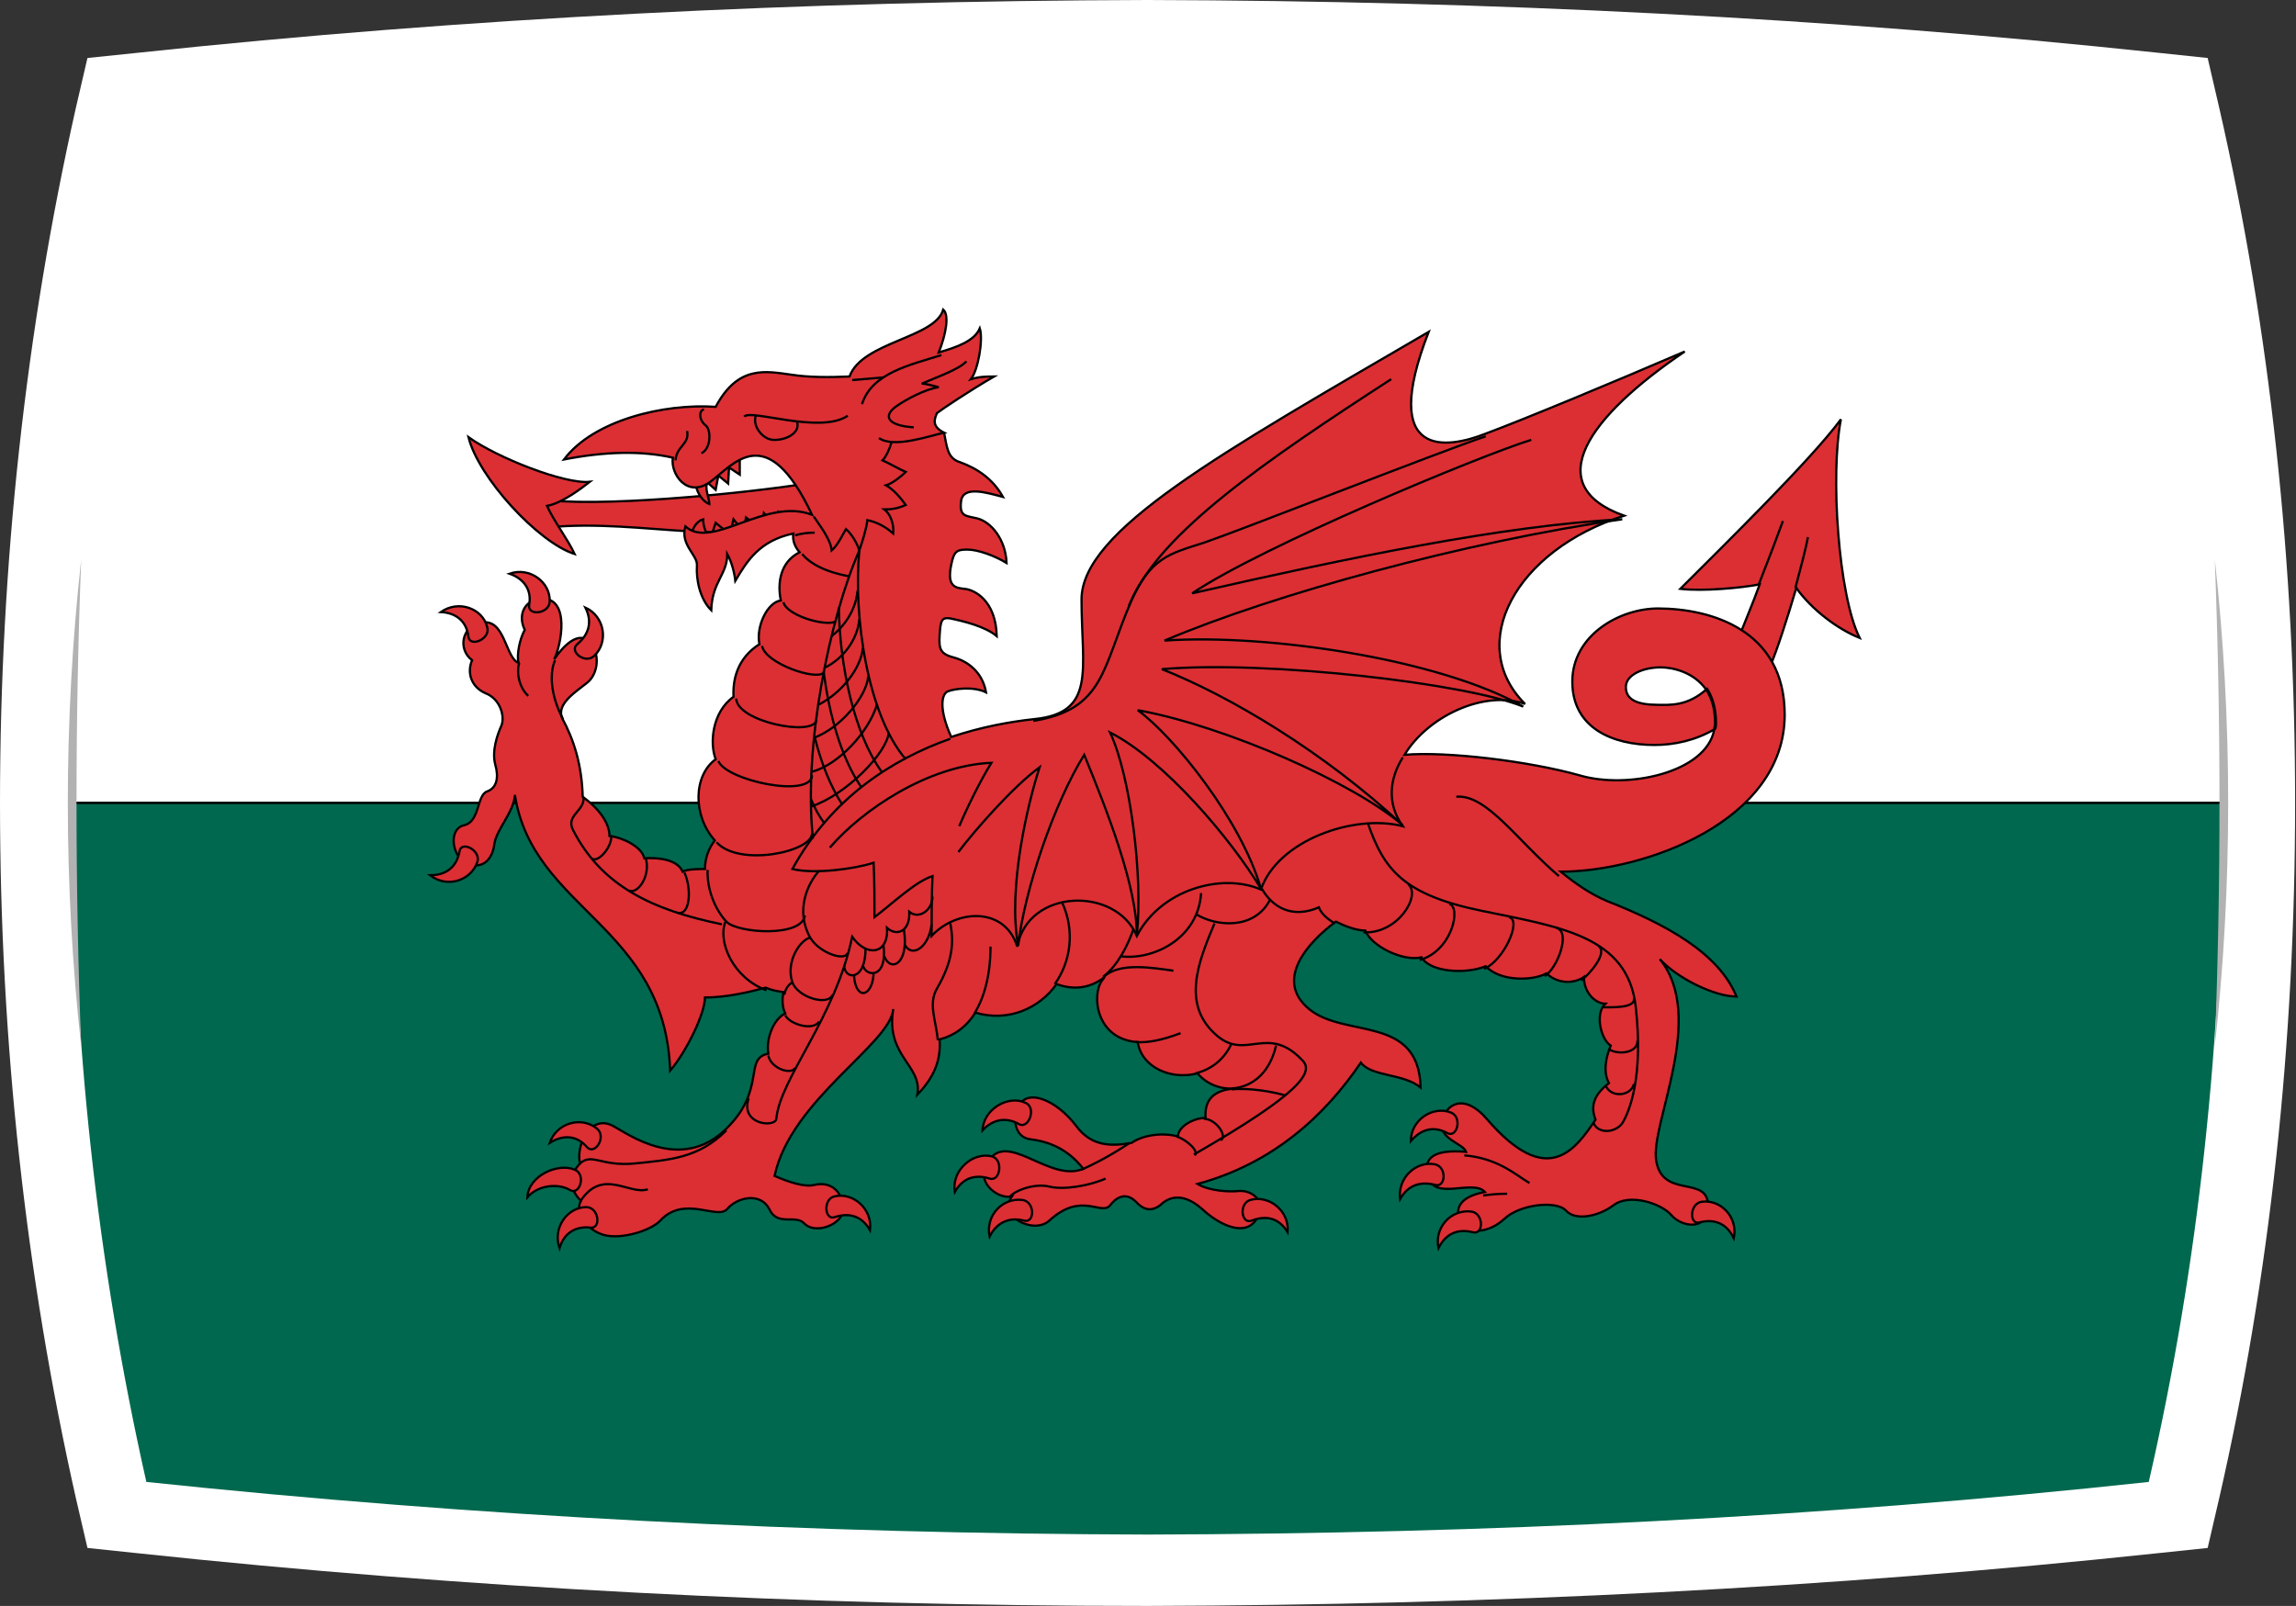
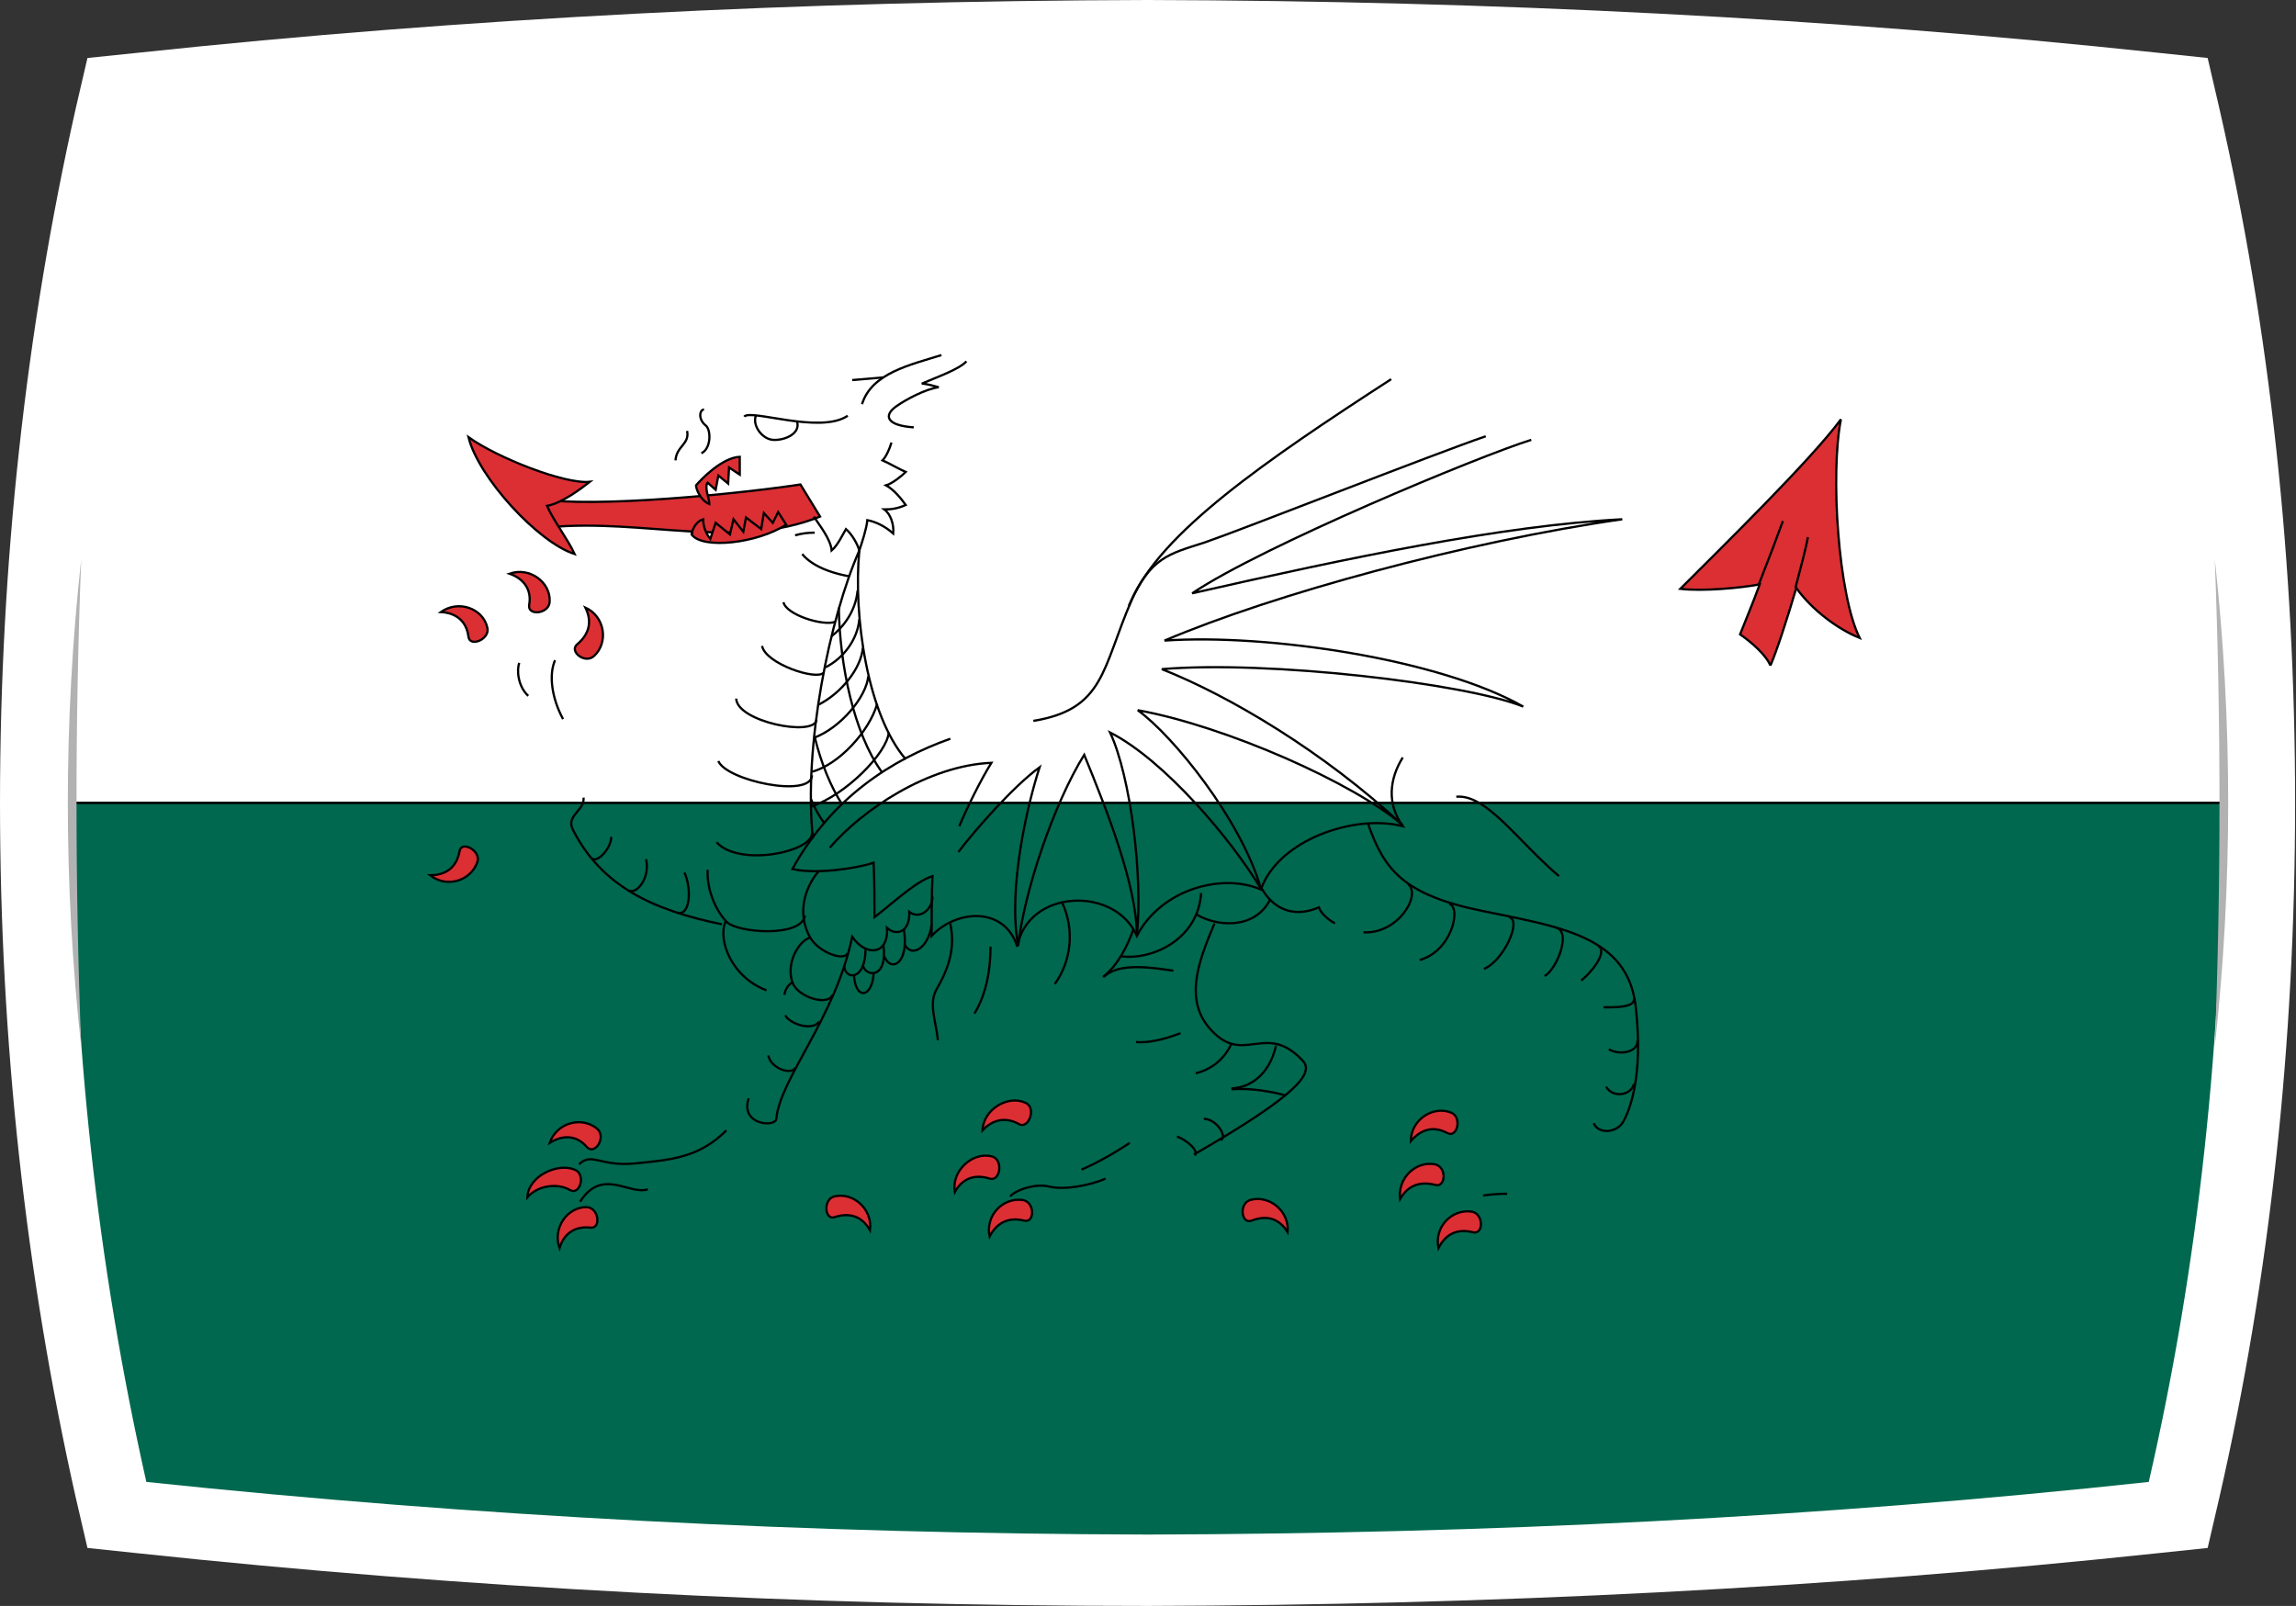
<svg xmlns="http://www.w3.org/2000/svg" xmlns:xlink="http://www.w3.org/1999/xlink" version="1.1" id="a" x="0px" y="0px" viewBox="0 0 257.3 180" style="enable-background:new 0 0 257.3 180;" xml:space="preserve">
  <rect x="0" y="0" width="257.3" height="180" fill="#333333" stroke="none" />
  <style type="text/css">
	.st0{fill:#FFFFFF;}
	.st1{clip-path:url(#SVGID_00000072253494831584703000000004060231811517976961_);}
	.st2{fill:#FFFFFF;stroke:#000000;stroke-width:0.25;}
	.st3{fill:#00684E;stroke:#000000;stroke-width:0.25;}
	.st4{fill:#DB2F34;stroke:#000000;stroke-width:0.25;}
	.st5{fill:none;stroke:#000000;stroke-width:0.25;}
	.st6{fill:#B2B2B2;}
</style>
  <g>
    <path class="st0" d="M248.7,12.1l-1.3-5.6l-5.7-0.6C205.1,2,167.1,0.1,128.6,0C90.2,0.1,52.2,2,15.6,5.9L9.8,6.5l-1.3,5.6   C2.9,37,0,63.2,0,90s2.9,53,8.5,77.9l1.3,5.6l5.7,0.6c36.6,3.9,74.6,5.9,113.1,5.9h0c38.4-0.1,76.5-2,113.1-5.9l5.7-0.6l1.3-5.6   c5.7-24.9,8.5-51.1,8.5-77.9S254.4,37,248.7,12.1L248.7,12.1z" />
    <g>
      <defs>
        <path id="SVGID_1_" d="M240.9,13.9c-36.9-3.9-74.4-5.8-112.2-5.9C90.8,8.1,53.4,10,16.4,13.9C10.9,38.3,8.1,63.7,8.1,90     s2.8,51.7,8.3,76.1c37,3.9,74.4,5.8,112.2,5.9c37.9-0.1,75.3-1.9,112.2-5.9c5.6-24.4,8.3-49.7,8.3-76.1S246.4,38.3,240.9,13.9z" />
      </defs>
      <clipPath id="SVGID_00000100354701070382843330000003717551127934088356_">
        <use xlink:href="#SVGID_1_" style="overflow:visible;" />
      </clipPath>
      <g style="clip-path:url(#SVGID_00000100354701070382843330000003717551127934088356_);">
        <g>
          <rect x="0" y="4.2" class="st2" width="257.3" height="85.8" />
          <rect x="0" y="90" class="st3" width="257.3" height="85.8" />
          <g>
            <g>
              <path class="st4" d="M89.7,54.3c-6.5,1-23.1,2.7-29.5,1.6l1.3,3.2c10.7-1,20.9,2.6,30.4-1.2L89.7,54.3z" />
              <path class="st4" d="M64.4,62.1c-4.1-1.3-10.8-8.6-11.9-13.1c3.2,2.3,10.8,5.3,13.6,5c-0.9,0.7-3.1,2.4-4.8,2.7        C62,58.3,63.6,60.4,64.4,62.1z" />
            </g>
            <g>
              <path class="st4" d="M77.5,59.9C77.5,59.9,77.7,59.5,77.5,59.9c1.2,1.7,7.4,1,10.6-1.1l-0.9-1.4l-0.6,1.2l-1-1.1l-0.3,1.8        l-1.7-1.3l-0.3,1.6l-1.1-1.4l-0.4,1.7l-1.6-1.3l-0.6,1.8c-0.5-0.6-0.8-1.4-0.8-2.2C78.1,58.4,77.6,59.2,77.5,59.9z" />
              <path class="st4" d="M78,54.4c0,0.4,0.5,1.7,1.5,2.1c0-0.6-0.6-1.9-0.2-2.4l0.9,0.8l0.3-1.6l1.1,0.9l0.1-1.8l1.2,0.8v-2        C80.9,51.3,78.6,53.7,78,54.4z" />
            </g>
            <path class="st4" d="M198.4,74.6c-0.5-1.2-2.1-2.6-3.4-3.5c0.5-1.3,1.4-3.4,2.2-5.6c-2.1,0.4-6.4,0.8-8.9,0.5       c4.7-4.7,14.7-14.5,18-19c-1.2,6.1-0.3,19.7,2.1,24.5c-2.5-1-5.4-3.2-7.1-5.6C200.3,69.3,199.1,73,198.4,74.6" />
            <g>
-               <path class="st4" d="M105.8,48.5c0.3,1.6,0.4,2.7,1.5,3.2c1.1,0.4,3.6,1.3,5.1,4c-1.9-0.5-4.5-1.3-4.7,0.5        c-0.2,1.7,0.5,1.6,1.8,1.9c1.6,0.4,3.2,2.4,3.3,5c-1.3-0.8-3.2-1.5-4.4-1.5c-1.2,0-1.5,0.2-1.8,1.7c-0.5,2.4,0.4,2.6,1.5,2.7        c1.1,0.1,3.5,1.3,3.6,5.3c-1.3-1.1-3.8-1.7-5.3-2c-0.9-0.1-1,0.3-1.1,1.9c-0.1,1.6,0.1,2.1,1.6,2.5c1.5,0.4,3.2,1.6,3.6,3.9        c-1.4-0.7-3.6-0.4-4.3-0.1c-0.7,0.3-1,2,0.4,5.1c3.3-1.1,6.5-1.7,9.3-2c7-0.7,5.3-5.6,5.3-13.4c0-7.7,15.4-16.3,38.9-30        c-5.6,14.4,2.1,13.1,6.4,11.4c4.3-1.6,14.4-5.8,22.3-9.2c-10.8,7.3-16.3,15-6.8,18.4c-12.2,3.9-17.8,14.4-11.1,21.1        c-4.6-1.6-10.9,1.4-13.5,5.7c4.7-0.4,13.9,0.7,19.6,2.3c5.4,1.6,14.2-0.3,15.1-5.1c0-0.2,0.1-0.5,0.1-0.7c0-1.7-0.4-2.9-1-3.8        c-1.4-2-3.8-2.5-5.1-2.5c-1.9,0-3.9,0.8-3.9,2.2s1.2,2,3.6,2c1.3,0,3.3,0.2,5.5-1.8c0.6,0.9,1,2.2,1,3.8c0,0.3,0,0.5-0.1,0.7        c-2.2,1.3-4.6,1.8-6.8,1.8c-4.7,0-9.2-1.9-9.2-7.1s5.3-8.2,9.6-8.2c5.9,0,14.2,2.4,14.2,11.9c0,12-15.8,17.6-25.1,17.6        c1.6,1.3,3.3,2.5,5.2,3.3c6.6,2.6,12.5,5.8,14.5,10.7c-2.5,0-6.7-2.1-8.6-4.2c5.3,6.5-1.1,18.5-0.4,22.6        c0.7,4.3,5.8,1.6,5.8,5c0,3-3,2.4-4.1,1.1c-1.1-1.3-4.7-2.5-6.5-1.1c-1.6,1.2-4.2,1.8-5.3,0.6c-1.1-1.2-5.2-0.7-6.9,0.9        c-1.7,1.6-4.1,1.8-4.8,0.5c-0.8-1.3-0.6-2.9,2.6-3.5c-1.4-1.5-5.7,1.1-6.4-1.8c-0.5-2,0.6-3,4.3-2.7c-0.4-1-3.1-1.4-2.7-3.4        c0.4-2,2.5-3.2,5-0.3c6.8,7.9,9.9,3.5,12.2,0.1c-0.7-1.8,0.1-3,1.5-4.1c-0.7-1.3-0.3-3,0.2-4.2c-1.1-0.7-1.8-3.6-0.6-4.7        c-1,0-2.4-1.1-2.4-3c-0.8,0.6-2.7,1-4.2-0.4c-1.4,0.8-5.1,1-6.8-0.8c-2.2,0.9-6.2,0.7-7.2-1c-2,0.5-5.6-1.2-6.3-3        c-1,0-2.3-0.5-3.3-1c-3,2.2-7,6.5-3,9.8c4,3.3,12.3,0.6,12.5,8.8c-1.9-1.6-5.5-1.2-6.7-2.8c-4,5.9-9.8,11.3-18.3,13.6        c1.3,0.8,3.6,0.9,4.5,0.8c1.8-0.2,3.4,1.4,2,3.3c-1.4,1.9-4.3,0.3-6-1.3c-2.5-2.2-4.1-1-4.7-0.4c-0.7,0.5-1.6,0.8-2.7-0.4        c-1.2-1.2-2.3-0.4-2.9,0.4c-1,1.2-3.2-1.6-6.8,1.7c-1.7,1.6-5.8-0.4-4.2-2.7c-1.7,0.4-4.7-2-2.2-4.5c2.3-2.2,6.7,2.9,10.2,1.4        c-0.8-1-2.5-2.9-5.9-3.3c-1.8-0.2-2.1-2.3-1.3-3.8c1-1.9,4.2-0.6,6.4,2.3c1.7,2.3,3.9,2.3,6.2,1.9c1.6-1.1,4.1-1.1,5.2-0.7        c0-1.1,1.7-2.1,3.1-2.1c-0.1-1.5,0.4-2.8,2.5-3.2c0.2,0,0.4-0.1,0.6-0.1c-1.6,0.1-3.1-0.6-4-1.7c-3,0.8-6.3-0.7-6.7-3.5        c-4.7-0.3-5.2-5.3-4-6.9c0.1-0.1,0.2-0.3,0.3-0.4c-1.4,1.1-3.2,1.6-5.4,0.8c-1.9,2.7-5.4,4.3-9.1,3.2c-1,1.6-2.4,2.6-4,3        c0.1,1.8-0.2,3.8-2.5,6.2c0.6-3.3-3.6-4.3-2.7-9.6c-0.3,3.9-11.5,10.2-13.3,18.7c1.6,0.7,3.4,1.3,4.5,1        c2.8-0.6,3.7,2.4,2.9,3.6c-0.8,1.2-3.1,1.8-4.1,0.7c-1-1-3,0.4-3.9-1.6c-1-1.9-3.6-1.3-4.7,0c-1.1,1.3-4.8-1.6-7.5,1.3        c-1,1.1-4.4,2.2-6.4,1.6c-2-0.6-3.2-2.7-2.5-3.8c-1.3-1.3-1.4-2.8-0.1-4.2c-0.5-1.9,1.1-5.6,3.7-4.2c1.7,0.9,7.6,5.3,12.7,0.3        c4.5-4.4,1.9-7.9,4.7-8.4c-0.3-1.8,0.7-4,1.9-4.5c-0.3-0.6-0.4-1.5-0.2-2.4c-0.7-0.1-1.3-0.2-2-0.5c-1.5,0.4-4.2,1.1-6.8,1.1        c0,1.8-2.1,6.1-3.9,8.2c-0.6-16.3-15.4-18-17.4-30.9c-0.1,1.9-2.1,3.9-2.3,5.5c-0.2,1.6-1.2,2.9-3,2.2        c-1.8-0.7-2.2-3.9-0.4-4.3c1.8-0.4,1.4-3.4,2.6-3.8c1.1-0.4,1.3-1.6,0.9-3c-0.4-1.5,0.2-3.3,0.7-4.4c0.4-1.1-0.2-3-1.8-3.6        c-1.6-0.7-2.1-2.3-1.5-3.7c-1.6-1.2-1.2-3.8,1-4.2c2.7-0.6,2.7,3.9,4.2,4.5c-0.2-0.9,0.1-2.6,0.7-3.7c-0.9-1.9,0.2-3.5,2-3.5        c3.1,0,2.1,5.2,1.3,6.8c1-1.5,2.7-3.2,3.9-2c1.3,1.2,1.1,3.7-0.3,4.7c-1.1,0.9-3.4,2.3-2.7,3.9c1.3,2.4,2.2,5.2,2.3,8.8        c1.9,1.4,3,3,3,4.4c1.2,0.1,3.6,1.1,3.9,2.5c1.5-0.1,3.7,0.1,4.3,1.5c0.5-0.3,1.8-0.3,2.5-0.3c0-1.2,0.4-2.3,1.1-3.2        c-2.5-2.8-2.4-7.3,0.1-9.1c-0.7-1.8-0.4-5.3,2-7c-0.1-1.9,0.4-4.3,2.9-5.9c-0.4-2,0.9-4.7,2.4-4.9c-0.4-1.9-0.1-4.3,2.1-5.4        c-0.6-0.7-0.8-1.4-0.7-2.1c-3.8,0.8-5.2,3.1-6.5,5.3c-0.1-0.9-0.4-2.1-0.9-3c0,2.3-1.7,3.1-1.8,6.3c-1.3-1.3-1.7-3.5-1.6-5        c0.1-1.2-1.9-2.3-1.3-4.4c3,2.7,9-3.3,14.2-1.3c-5.1-10.8-8.8-5.6-11.4-3.7c-2.6,1.9-4.5-0.9-4.2-2.7        c-3.5-0.8-7.6-0.7-12.2,0.2c3.3-4.4,11.2-6.3,17-5.9c2.5-4.7,5.6-4,8.5-3.6c1.9,0.3,4.2,0.3,6.5,0.2c1.4-3.9,9.6-4.3,10.5-7.5        c0.7,0.6,0.3,2.8-0.5,4.8c2.1-0.6,4-1.3,4.6-2.7c0.4,1.3-0.2,4.7-1,5.7c1-0.3,1.8-0.3,2.6-0.3c-2.6,1.5-5.9,3.7-6.4,4.1        C104.7,47,104.4,47.8,105.8,48.5c-1.5,0.3-5.6,1.8-7.3,0.6" />
-             </g>
+               </g>
            <g>
              <path class="st4" d="M49.4,68.6c2-1.4,4.7-0.4,5.2,1.7c0.4,1.3-1.9,2.3-2.1,1.1C52.3,69.7,51.2,68.7,49.4,68.6z" />
              <path class="st4" d="M57.1,64.3c2.3-0.8,4.6,1,4.5,3.1c0,1.4-2.5,1.7-2.3,0.4C59.6,66.2,58.8,64.9,57.1,64.3z" />
              <path class="st4" d="M65.6,68.1c2.2,1,2.6,3.9,1,5.4c-1,1-2.9-0.5-1.9-1.3C66,71.1,66.4,69.7,65.6,68.1z" />
              <path class="st4" d="M48.2,98.1c1.9,1.5,4.6,0.6,5.3-1.5c0.4-1.3-1.8-2.4-2-1.2C51.2,97.1,50.1,98.1,48.2,98.1z" />
              <path class="st4" d="M61.6,128.1c0.8-2.3,3.6-3,5.3-1.6c1.1,0.9-0.2,3-1.1,2.1C64.7,127.3,63.2,127.1,61.6,128.1z" />
              <path class="st4" d="M59.1,134.2c0.1-2.4,3.4-3.9,5.3-3.1c1.3,0.5,0.6,2.9-0.5,2.3C62.6,132.6,60.3,132.8,59.1,134.2z" />
              <path class="st4" d="M62.7,139.9c-0.8-2.3,0.9-4.6,3-4.6c1.4,0,1.7,2.4,0.5,2.3C64.5,137.4,63.2,138.2,62.7,139.9z" />
              <path class="st4" d="M97.5,137.9c0.3-2.4-1.9-4.3-4-3.8c-1.3,0.3-1.1,2.8,0.1,2.3C95.2,135.9,96.6,136.3,97.5,137.9z" />
              <path class="st4" d="M110.9,138.6c-0.5-2.4,1.5-4.4,3.7-4.1c1.4,0.2,1.4,2.7,0.1,2.3C113.1,136.4,111.7,137,110.9,138.6z" />
              <path class="st4" d="M144.3,138.1c0.2-2.4-2.1-4.2-4.2-3.6c-1.3,0.4-1,2.8,0.2,2.3C141.9,136.2,143.3,136.5,144.3,138.1z" />
              <path class="st4" d="M107,133.6c-0.4-2.4,2-4.5,4.1-4c1.4,0.3,1,2.9-0.2,2.5C109.3,131.6,107.9,132,107,133.6z" />
              <path class="st4" d="M110.1,126.7c0.1-2.4,2.9-4,4.8-3.1c1.3,0.5,0.4,3-0.7,2.4C112.8,125.2,111.3,125.4,110.1,126.7z" />
              <path class="st4" d="M161.2,139.9c-0.5-2.4,1.5-4.4,3.7-4.1c1.4,0.2,1.4,2.7,0.1,2.3C163.3,137.7,162,138.3,161.2,139.9z" />
-               <path class="st4" d="M194.3,138.8c0.5-2.4-1.5-4.4-3.6-4.1c-1.4,0.2-1.4,2.7-0.2,2.3C192.1,136.6,193.5,137.1,194.3,138.8z" />
              <path class="st4" d="M156.9,134.4c-0.3-2.4,1.8-4.3,3.9-3.9c1.4,0.3,1.2,2.7,0,2.3C159.2,132.4,157.8,132.8,156.9,134.4z" />
              <path class="st4" d="M158.1,127.9c0-2.4,2.5-4,4.5-3.2c1.3,0.5,0.7,2.9-0.4,2.3C160.7,126.2,159.3,126.5,158.1,127.9z" />
            </g>
            <g>
              <path class="st5" d="M166.5,48.9c-5.6,1.9-27.4,10.5-31.5,11.9c-4,1.3-6.1,1.6-8.5,7.1" />
              <path class="st5" d="M155.9,42.5c-14.2,9.2-25.8,17.2-29.1,24.8c-3.3,7.6-3,12.2-11,13.5" />
              <path class="st5" d="M93,95c3.6-4.2,11-9.2,18.1-9.5c-1.3,2.1-2.8,5.2-3.6,7.1" />
              <path class="st5" d="M107.4,95.5c1.8-2.4,6.2-7.4,9.1-9.5c-1.3,4-3.6,13.5-2.4,20c0.7-6.2,4-15.9,7.4-21.4        c2.5,6.1,5.9,14.7,5.9,20.2c0.7-6.5-0.7-17.8-3-22.7c6.1,3.1,13.6,12,16.9,17.5c-2.2-7.7-9.8-17.1-13.8-20        c9.9,1.8,24.3,8.2,29.7,12.9c-8.8-8.2-19.4-14.5-27-17.5c11.9-1,34.1,1.6,40.5,4.2c-9.3-5.3-28.6-8.2-40.2-7.4        c12.2-5.2,33.8-11.1,51.3-13.6c-13.4,0.7-30.6,4.3-48.2,8.3c7.9-5.3,32.2-15.4,38-17.2" />
              <path class="st5" d="M96.6,45.3c1.1-3.5,5.4-4.4,8.9-5.5" />
              <path class="st5" d="M102.4,47.9c-3-0.2-3.5-1.3-1.9-2.4c1-0.7,3.2-1.9,4.7-2.1c-0.4-0.1-1.4-0.4-1.9-0.4        c1.6-0.7,4.2-1.6,5-2.5" />
              <path class="st5" d="M99,42.3c-1.1,0.1-2.3,0.2-3.5,0.3" />
              <path class="st5" d="M91.3,59.7c-0.8,0-1.5,0.1-2.2,0.3" />
              <path class="st5" d="M79.3,97.5c-0.1,2.1,0.8,4.4,2.1,5.8c1.2,1.3,8.5,1.8,8.8-0.7" />
              <path class="st5" d="M80.3,94.4c2.5,2.8,10.7,1.1,10.7-1" />
              <path class="st5" d="M80.5,85.3c0.9,2.2,10.4,4.2,10.5,1.6" />
              <path class="st5" d="M82.5,78.3c0.1,2.6,8.7,4.3,9,2.4" />
              <path class="st5" d="M85.4,72.4c0.4,2,6.1,3.9,6.9,3" />
              <path class="st5" d="M87.8,67.5c0.3,1.4,4.4,2.7,5.8,2.2" />
              <path class="st5" d="M89.9,62.1c0.8,1,2.5,2,5.3,2.5" />
              <path class="st5" d="M75.7,51.6c0.1-1.6,1.6-1.8,1.3-3.3" />
              <path class="st5" d="M91.2,57.9c0.5,0.8,1.9,2.5,2,3.8c0.7-0.6,1.3-1.9,1.6-2.4c0.7,0.6,1.3,1.7,1.5,2.4        c0.3-0.9,0.8-2.4,0.9-3.4c1,0.2,2,0.7,2.9,1.5c0.1-1-0.3-2.2-1-2.7c0.8,0,1.5-0.1,2.4-0.5c-0.5-0.7-1.3-1.7-2.2-2.2        c0.7-0.2,1.8-1.1,2.2-1.5c-0.7-0.3-1.9-1-2.6-1.3c0.4-0.4,0.8-1.3,1-2" />
              <path class="st5" d="M78.9,45.9c-0.5,0-0.7,1.1,0.2,1.8c0.6,0.5,0.6,2.6-0.5,3.1" />
              <path class="st5" d="M96.3,61.7C93,69.2,90,83.6,91.1,94" />
              <path class="st5" d="M94.6,108.2c0,1.6,2.4,1.9,2.4-1.9" />
              <path class="st5" d="M96.7,108.2c0.3,1.3,2.8,1.6,2.3-2.3" />
              <path class="st5" d="M95.7,109.2c0.1,2.9,2,2.7,2.2,0" />
              <path class="st5" d="M99.1,107.2c0.7,1.8,2.8,0.9,2.2-3" />
              <path class="st5" d="M101.4,105.9c0.8,1.5,2.7,0.3,3-2.3" />
              <path class="st5" d="M91.8,97.6c-1.3,1.4-2.7,4.5-1,7.5c1,1.7,3.9,2.7,4.2,1.7" />
              <path class="st5" d="M90.8,105.1c-1.1,0.2-2.8,2.7-2,5c0.6,1.7,4,2.7,4.5,1.4" />
              <path class="st5" d="M125.7,107.2c3.7,0.4,8.6-2.1,8.9-7.1" />
              <path class="st5" d="M134.1,102.5c2.1,1.3,6.4,1.8,8.2-1.6" />
              <path class="st5" d="M136.1,103.5c-1.9,4.5-3.7,9.2,0.3,12.6c3.3,2.8,5.7-1.4,9.6,2.8c1.2,1.3-0.2,3.6-12.2,10.5" />
              <path class="st5" d="M76.7,97.8c0.8,1.7,0.7,4.9-0.8,4.5" />
              <path class="st5" d="M65,134.7c2.5-3.9,5.5-0.7,7.6-1.4" />
              <path class="st5" d="M83.4,46.7c0.7-0.9,8.5,2,11.6-0.1" />
              <path class="st5" d="M84.7,46.6c-0.4,1.1,0.7,2.6,1.9,2.7c1.3,0.1,3.2-0.7,2.7-2.1" />
              <path class="st5" d="M58.2,74.3c-0.3,0.7-0.2,2.6,1,3.7" />
              <path class="st5" d="M113.2,134.1c0.6-0.7,2.8-1.5,4.4-1.1c1.6,0.4,4.5-0.1,6.3-0.9" />
              <g>
                <path class="st5" d="M96.3,61.7c-0.7,7.3,0.9,18.4,5.2,23.4" />
                <path class="st5" d="M94,68.1c0.1,6.5,1.7,14.1,4.8,18.4" />
-                 <path class="st5" d="M92.3,75.2c0.6,4.9,2,9.8,4.2,13" />
                <path class="st5" d="M91.3,82.6c0.7,2.9,1.8,5.6,3.1,7.6" />
                <path class="st5" d="M90.9,89.6c0.4,1,0.9,1.9,1.5,2.7" />
                <path class="st5" d="M96.1,66.2c-0.2,2.3-1.6,4.1-2.9,5.1" />
                <path class="st5" d="M96.3,69.4c-0.2,2.3-1.8,4.4-3.8,5.4" />
                <path class="st5" d="M96.7,72.6c-0.2,2.3-2.4,5.1-5,6.4" />
                <path class="st5" d="M97.3,75.8c-0.2,2.3-3.1,5.8-6.1,6.9" />
                <path class="st5" d="M98.3,78.9c-0.9,3.1-4.3,6.8-7.3,7.6" />
                <path class="st5" d="M99.6,82.1c-0.2,2.3-4.8,7-8.7,8.3" />
              </g>
              <path class="st5" d="M72.4,96.3c0.5,2.1-1.1,4-1.9,3.5" />
              <path class="st5" d="M80.9,103.6C73.1,102,67.4,99.3,64.2,93c-0.8-1.6,1.3-2.1,1.2-3.6" />
              <path class="st5" d="M63.1,80.6c-1.3-2.4-1.6-5-0.9-6.6" />
              <path class="st5" d="M68.5,93.8c0,1.3-1.6,3-2.2,2.4" />
              <path class="st5" d="M81.3,103.3c-0.9,2.2,0.8,6.3,4.6,7.7" />
              <path class="st5" d="M88.8,110.1c-0.5,0.3-0.8,0.8-0.9,1.4" />
              <path class="st5" d="M91.8,114.5c-0.7,1.1-3.3,0.3-3.8-0.7" />
              <path class="st5" d="M81.4,126.7c-3.1,3.1-6.3,3.3-10.2,3.7c-3.9,0.4-4.9-1.3-6.3,0.1" />
              <path class="st5" d="M106.5,103.5c0.4,2.1,0.3,4.2-1.5,7.3c-1,1.7-0.1,3.6,0.1,5.8" />
              <path class="st5" d="M123.6,109.5c1.7-1.3,2.8-3.6,3.4-5.3" />
              <path class="st5" d="M118.2,110.3c1.8-2.5,2.3-6,0.8-9.2" />
              <path class="st5" d="M109.2,113.6c1.1-1.8,1.8-4.3,1.8-7.5" />
              <path class="st5" d="M86.1,118.3c0.3,1.5,2.6,2.2,3,1.4" />
              <path class="st5" d="M104.5,100.5c0,1.5-1.5,2.6-2.6,1.7c0.1,2.2-1.4,2.8-2.5,1.8c0.2,3-2.3,3.3-3.9,1        c-1.9,9.1-8.1,15.9-8.5,20.4c-0.1,1-4.1,0.7-3.1-2.3" />
              <path class="st5" d="M131.5,108.8c-2.2-0.3-6.1-1-7.8,0.7" />
              <path class="st5" d="M132.3,115.8c-2.1,0.8-3.7,1.1-5,1" />
              <path class="st5" d="M138,122c2-0.1,4.2-1.4,5-4.8" />
              <path class="st5" d="M134,120.3c1.6-0.4,3.1-1.4,4-3.3" />
              <path class="st5" d="M144.1,122.8c-1.3-0.4-4-0.9-6.1-0.7" />
              <path class="st5" d="M136.8,127.8c0.8-0.4-0.5-2.4-1.9-2.4" />
              <path class="st5" d="M121.2,131.1c1.8-0.8,3.6-1.8,5.4-3" />
              <path class="st5" d="M131.9,127.4c1,0.3,2.5,1.6,2,2.1" />
              <path class="st5" d="M141.4,99.6c1.2,2.1,3.4,3.4,6.4,2.1c0.2,0.6,0.9,1.3,1.8,1.8" />
              <path class="st5" d="M157.8,99.1c1.5,1.2-1.1,5.6-5,5.4" />
              <path class="st5" d="M178.6,125.9c0.5,1.2,2.4,1.1,3.2,0c0.8-1.3,2.4-5.2,1.5-13.1c-0.9-7.9-8.5-8.9-17.2-10.7        c-8.8-1.8-11-4.6-12.8-9.8" />
              <path class="st5" d="M180,121.8c0.7,1.3,2.8,1,3.1-0.3" />
              <path class="st5" d="M180.3,117.6c1.1,0.7,3.3,0.4,3.2-1" />
              <path class="st5" d="M179.7,112.9c1,0,3.6,0.1,3.4-1" />
              <path class="st5" d="M177.2,109.9c0.8-0.6,3.1-3.1,1.9-3.9" />
              <path class="st5" d="M173.1,109.4c1.4-0.8,3-5,1.3-5.4" />
              <path class="st5" d="M166.3,108.6c2.2-0.9,4.3-5.5,2.8-5.8" />
              <path class="st5" d="M159.1,107.6c3.6-1,4.7-5.9,3.3-6.3" />
-               <path class="st5" d="M164.1,129.5c3.8,0.3,5.9,2.3,7.3,3.1" />
              <path class="st5" d="M163.2,89.3c3.4-0.3,6.8,4.9,11.5,8.9" />
              <path class="st5" d="M201.2,65.9c0.6-2.3,1.2-4.5,1.4-5.7" />
              <path class="st5" d="M166.2,134c0.7-0.1,1.6-0.2,2.7-0.2" />
              <path class="st5" d="M199.8,58.4c-0.5,1.4-1.6,4.3-2.7,7.1" />
              <path class="st5" d="M106.5,82.8c-6.5,2.3-13.3,6.6-17.7,14.6c2.4,0.6,7,0,9.1-0.7c0.1,1.9,0.1,4.5,0.1,6.1        c2.1-1.6,4.6-4,6.5-4.6c-0.1,1.9-0.1,5.3-0.1,6.7c2.8-3,8.2-3.3,9.6,1.2c1.2-6.5,11-6.8,13.4-1.2c2.7-5.2,9.5-7.1,13.9-5.2        c1.9-5.5,10.4-8.5,15.9-7.1c-1.8-2.5-1.5-5.3,0-7.7" />
            </g>
          </g>
        </g>
      </g>
    </g>
  </g>
  <g>
    <path class="st6" d="M248.2,117.3c0.7-18.2,0.7-36.4,0-54.6C250.2,80.8,250.2,99.2,248.2,117.3L248.2,117.3z" />
    <path class="st6" d="M9.1,62.7c-0.7,18.2-0.7,36.4,0,54.6C7.1,99.2,7.1,80.8,9.1,62.7L9.1,62.7z" />
  </g>
</svg>